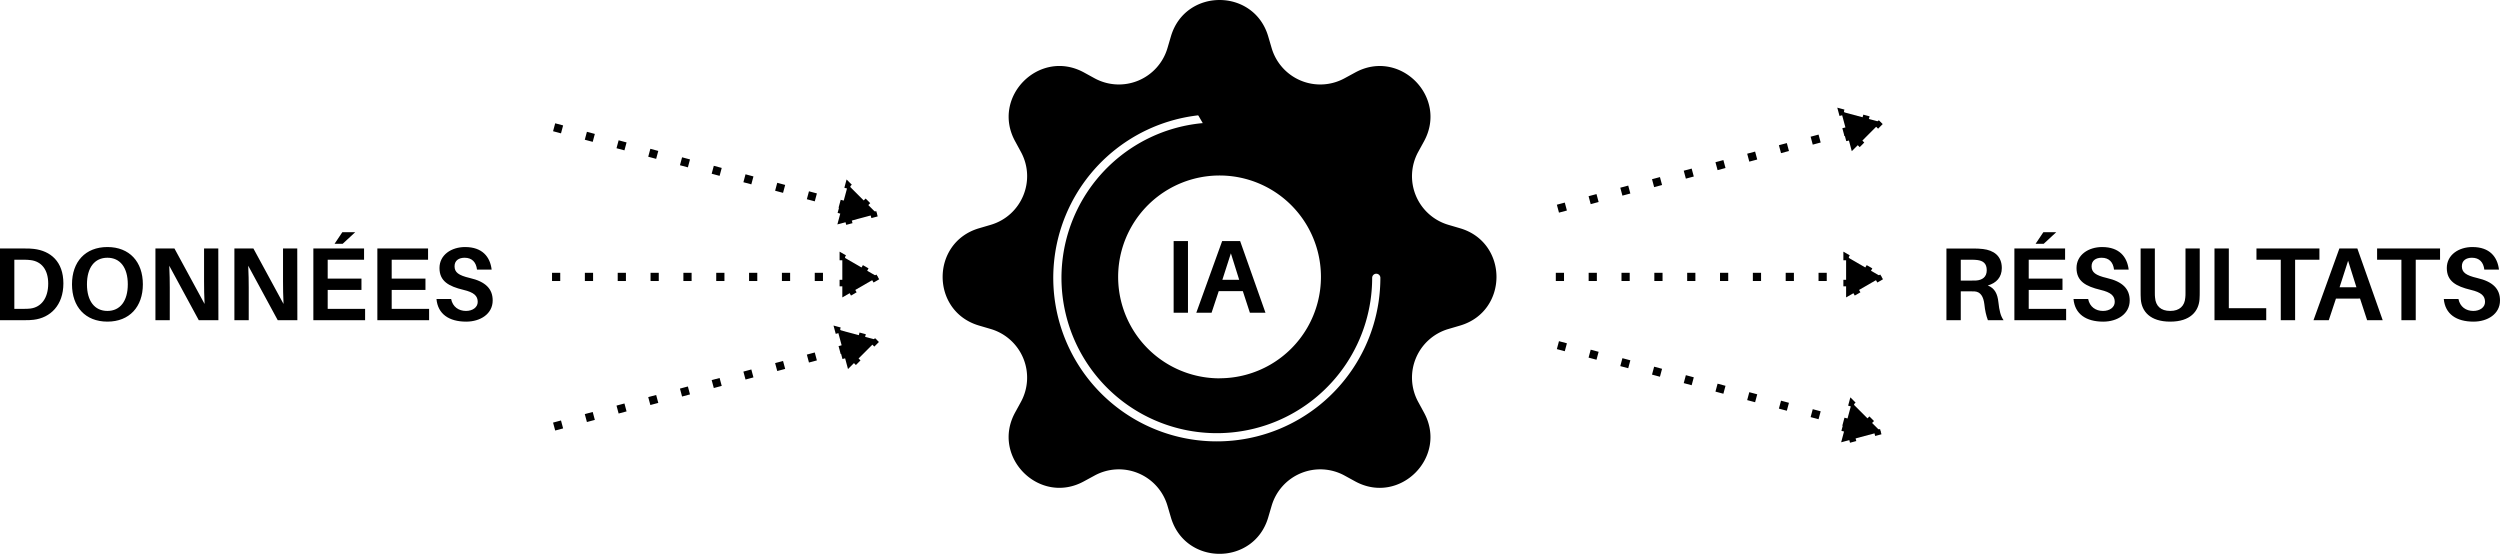
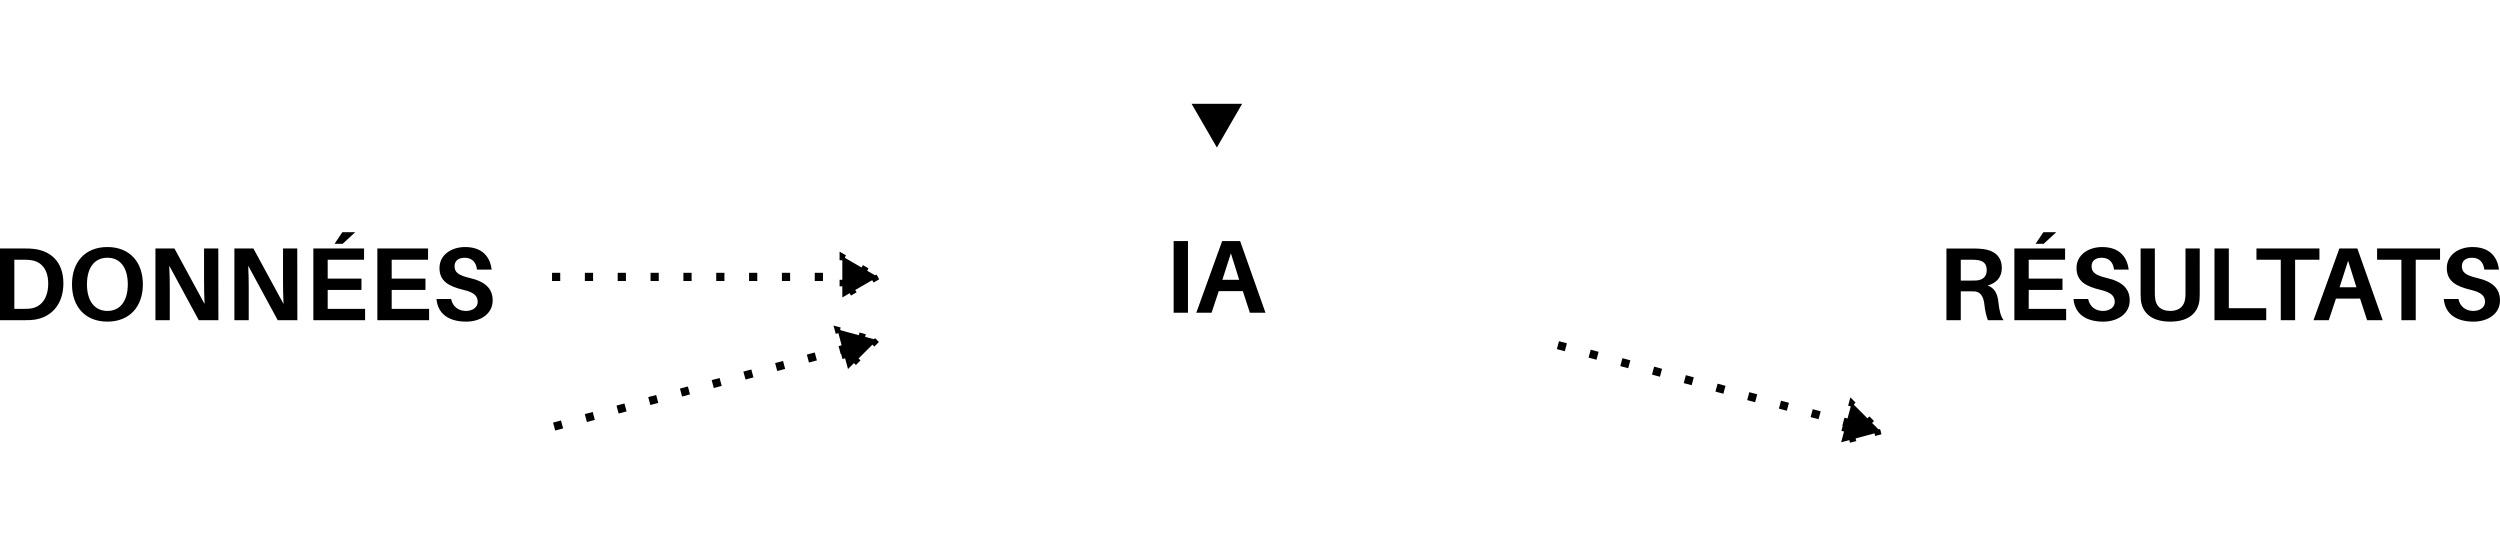
<svg xmlns="http://www.w3.org/2000/svg" xmlns:ns1="http://www.inkscape.org/namespaces/inkscape" xmlns:ns2="http://sodipodi.sourceforge.net/DTD/sodipodi-0.dtd" width="483.395mm" height="107.086mm" viewBox="0 0 483.395 107.086" version="1.1" id="svg1" ns1:version="1.3 (0e150ed, 2023-07-21)" ns2:docname="dessin.svg" xml:space="preserve">
  <ns2:namedview id="namedview1" pagecolor="#ffffff" bordercolor="#666666" borderopacity="1.0" ns1:showpageshadow="2" ns1:pageopacity="0.0" ns1:pagecheckerboard="0" ns1:deskcolor="#d1d1d1" ns1:document-units="mm" ns1:zoom="0.38308646" ns1:cx="374.58906" ns1:cy="971.06015" ns1:window-width="1440" ns1:window-height="847" ns1:window-x="0" ns1:window-y="25" ns1:window-maximized="0" ns1:current-layer="layer1" />
  <defs id="defs1">
    <marker style="overflow:visible" id="marker73" refX="0" refY="0" orient="auto-start-reverse" ns1:stockid="Triangle arrow" markerWidth="1" markerHeight="1" viewBox="0 0 1 1" ns1:isstock="true" ns1:collect="always" preserveAspectRatio="xMidYMid">
      <path transform="scale(0.5)" style="fill:context-stroke;fill-rule:evenodd;stroke:context-stroke;stroke-width:1pt" d="M 5.77,0 -2.88,5 V -5 Z" id="path73" />
    </marker>
    <marker style="overflow:visible" id="Triangle" refX="0" refY="0" orient="auto-start-reverse" ns1:stockid="Triangle arrow" markerWidth="1" markerHeight="1" viewBox="0 0 1 1" ns1:isstock="true" ns1:collect="always" preserveAspectRatio="xMidYMid">
      <path transform="scale(0.5)" style="fill:context-stroke;fill-rule:evenodd;stroke:context-stroke;stroke-width:1pt" d="M 5.77,0 -2.88,5 V -5 Z" id="path135" />
    </marker>
  </defs>
  <g ns1:label="Calque 1" ns1:groupmode="layer" id="layer1" transform="translate(152.291,-53.108)">
    <g id="g106">
      <path d="m -145.742,101.236 c -0.703,-0.08 -1.025,-0.08 -1.768,-0.08 h -4.781 v 13.862 h 4.741 c 0.743,0 1.065,0 1.768,-0.08 3.214,-0.382 5.746,-2.792 5.746,-7.031 0,-4.239 -2.491,-6.288 -5.705,-6.67 z m -0.663,11.531 c -0.442,0.06 -0.864,0.06 -1.467,0.06 h -1.647 v -9.502 h 1.688 c 0.623,0 1.025,0.02 1.487,0.08 2.049,0.261 3.375,1.808 3.375,4.54 0,2.833 -1.366,4.56 -3.435,4.821 z m 14.886,-11.893 c -4.279,0 -6.851,2.853 -6.851,7.212 0,4.339 2.571,7.212 6.851,7.212 4.259,0 6.851,-2.873 6.851,-7.212 0,-4.359 -2.592,-7.212 -6.851,-7.212 z m 0,12.355 c -2.471,0 -3.958,-1.909 -3.958,-5.143 0,-3.255 1.487,-5.143 3.958,-5.143 2.451,0 3.938,1.888 3.938,5.143 0,3.234 -1.487,5.143 -3.938,5.143 z m 21.456,1.788 -0.02,-13.862 h -2.752 v 6.368 c 0,1.185 0.02,2.873 0.1,4.359 l -5.826,-10.728 h -3.676 v 13.862 h 2.772 v -6.268 c 0,-1.165 -0.02,-2.752 -0.1,-4.259 l 5.705,10.527 z m 15.268,0 -0.02,-13.862 h -2.752 v 6.368 c 0,1.185 0.02,2.873 0.1,4.359 l -5.826,-10.728 h -3.676 v 13.862 h 2.772 v -6.268 c 0,-1.165 -0.02,-2.752 -0.1,-4.259 l 5.705,10.527 z m 8.759,-14.766 2.431,-2.25 h -2.491 l -1.507,2.25 z m 4.339,12.576 h -7.232 v -3.656 h 6.529 v -2.19 h -6.529 v -3.656 h 7.031 v -2.17 h -9.804 v 13.862 h 10.005 z m 12.375,0 h -7.232 v -3.656 h 6.529 v -2.19 h -6.529 v -3.656 h 7.031 v -2.17 h -9.804 v 13.862 h 10.005 z m 6.971,-11.953 c -2.652,0 -4.962,1.507 -4.962,4.058 0,2.551 1.788,3.536 4.621,4.219 2.049,0.482 2.772,1.165 2.772,2.33 0,1.065 -1.004,1.748 -2.27,1.748 -1.406,0 -2.571,-0.783 -2.873,-2.31 h -2.833 c 0.261,2.913 2.431,4.38 5.746,4.38 2.732,0 5.123,-1.487 5.123,-4.098 0,-2.23 -1.366,-3.636 -4.42,-4.339 -2.21,-0.522 -2.953,-1.105 -2.953,-2.27 0,-1.125 0.844,-1.647 1.949,-1.647 1.446,0 2.23,0.884 2.391,2.29 h 2.833 c -0.301,-2.471 -1.808,-4.359 -5.123,-4.359 z" id="text87" style="font-weight:bold;font-size:20.09px;line-height:1.25;font-family:Aileron;-inkscape-font-specification:'Aileron, Bold';stroke-width:1.674" aria-label="DONNÉES" />
      <path d="m 234.112,111.522 c -0.161,-1.547 -0.683,-2.692 -2.049,-3.214 1.647,-0.462 2.712,-1.587 2.712,-3.375 0,-2.391 -1.627,-3.435 -3.636,-3.676 -0.683,-0.08 -1.205,-0.1 -2.009,-0.1 h -5.063 v 13.862 h 2.772 v -5.585 h 1.607 c 0.362,0 0.703,0 1.085,0.02 1.125,0.08 1.688,0.984 1.868,2.471 0.141,1.306 0.342,2.15 0.683,3.094 h 3.034 c -0.563,-0.783 -0.824,-1.808 -1.004,-3.496 z m -7.272,-4.159 v -4.038 h 2.029 c 0.502,0 0.844,0.02 1.165,0.06 1.085,0.141 1.828,0.623 1.828,1.969 0,1.346 -0.884,1.888 -1.989,1.989 -0.301,0.02 -0.643,0.02 -1.125,0.02 z m 16.031,-7.112 2.431,-2.25 h -2.491 l -1.507,2.25 z m 4.339,12.576 h -7.232 v -3.656 h 6.529 v -2.19 h -6.529 v -3.656 h 7.031 v -2.17 h -9.804 v 13.862 h 10.005 z m 6.971,-11.953 c -2.652,0 -4.962,1.507 -4.962,4.058 0,2.551 1.788,3.536 4.621,4.219 2.049,0.482 2.772,1.165 2.772,2.33 0,1.065 -1.004,1.748 -2.27,1.748 -1.406,0 -2.571,-0.783 -2.873,-2.31 h -2.833 c 0.261,2.913 2.431,4.38 5.746,4.38 2.732,0 5.123,-1.487 5.123,-4.098 0,-2.23 -1.366,-3.636 -4.42,-4.339 -2.21,-0.522 -2.953,-1.105 -2.953,-2.27 0,-1.125 0.844,-1.647 1.949,-1.647 1.446,0 2.23,0.884 2.391,2.29 h 2.833 c -0.301,-2.471 -1.808,-4.359 -5.123,-4.359 z m 18.864,0.281 h -2.752 v 8.498 c 0,0.402 0,0.703 -0.04,1.004 -0.121,1.587 -1.085,2.571 -2.913,2.571 -1.848,0 -2.813,-0.984 -2.933,-2.571 -0.04,-0.301 -0.04,-0.603 -0.04,-1.004 v -8.498 h -2.752 v 8.217 c 0,0.583 0,0.984 0.04,1.627 0.181,2.31 1.788,4.299 5.685,4.299 3.877,0 5.484,-1.989 5.665,-4.299 0.04,-0.643 0.04,-1.045 0.04,-1.627 z m 12.857,11.551 H 278.67 V 101.156 h -2.772 v 13.862 h 10.005 z m 10.286,-9.382 v -2.17 h -12.174 v 2.17 h 4.701 v 11.692 h 2.772 v -11.692 z m 7.855,7.513 1.366,4.179 h 3.013 L 303.521,101.156 h -3.475 l -5.002,13.862 h 2.953 l 1.386,-4.179 z m -2.31,-7.313 1.607,5.123 h -3.255 z m 17.779,-0.201 v -2.17 h -12.174 v 2.17 h 4.701 v 11.692 h 2.772 v -11.692 z m 6.268,-2.451 c -2.652,0 -4.962,1.507 -4.962,4.058 0,2.551 1.788,3.536 4.621,4.219 2.049,0.482 2.772,1.165 2.772,2.33 0,1.065 -1.004,1.748 -2.27,1.748 -1.406,0 -2.571,-0.783 -2.873,-2.31 h -2.833 c 0.261,2.913 2.431,4.38 5.746,4.38 2.732,0 5.123,-1.487 5.123,-4.098 0,-2.23 -1.366,-3.636 -4.42,-4.339 -2.21,-0.522 -2.953,-1.105 -2.953,-2.27 0,-1.125 0.844,-1.647 1.949,-1.647 1.446,0 2.23,0.884 2.391,2.29 h 2.833 c -0.301,-2.471 -1.808,-4.359 -5.123,-4.359 z" id="text88" style="font-weight:bold;font-size:20.09px;line-height:1.25;font-family:Aileron;-inkscape-font-specification:'Aileron, Bold';stroke-width:1.674" aria-label="RÉSULTATS" />
      <g id="g95" transform="translate(-1.969,-340.508)">
-         <path style="fill:none;stroke:#000000;stroke-width:1.587;stroke-linecap:butt;stroke-linejoin:miter;stroke-dasharray:1.587, 4.763;stroke-dashoffset:0;stroke-opacity:1;marker-end:url(#marker73)" d="m -43.177,418.223 58.002,15.542" id="path91" />
        <path style="fill:none;stroke:#000000;stroke-width:1.587;stroke-linecap:butt;stroke-linejoin:miter;stroke-dasharray:1.587, 4.763;stroke-dashoffset:0;stroke-opacity:1;marker-end:url(#marker73)" d="M -43.582,447.159 H 14.833" id="path94" />
        <path style="fill:none;stroke:#000000;stroke-width:1.587;stroke-linecap:butt;stroke-linejoin:miter;stroke-dasharray:1.587, 4.763;stroke-dashoffset:0;stroke-opacity:1;marker-end:url(#marker73)" d="M -43.177,476.095 14.826,460.553" id="path95" />
      </g>
      <g id="g102" transform="translate(-0.8,-249.262)">
        <path style="fill:none;stroke:#000000;stroke-width:1.587;stroke-linecap:butt;stroke-linejoin:miter;stroke-dasharray:1.587, 4.763;stroke-dashoffset:0;stroke-opacity:1;marker-end:url(#marker73)" d="m 149.744,369.107 58.002,15.542" id="path96" />
-         <path style="fill:none;stroke:#000000;stroke-width:1.587;stroke-linecap:butt;stroke-linejoin:miter;stroke-dasharray:1.587, 4.763;stroke-dashoffset:0;stroke-opacity:1;marker-end:url(#marker73)" d="m 149.338,355.912 h 58.416" id="path100" />
-         <path style="fill:none;stroke:#000000;stroke-width:1.587;stroke-linecap:butt;stroke-linejoin:miter;stroke-dasharray:1.587, 4.763;stroke-dashoffset:0;stroke-opacity:1;marker-end:url(#marker73)" d="M 149.744,342.718 207.746,327.176" id="path102" />
      </g>
      <g style="fill:currentColor" id="g104" transform="matrix(6.693,0,0,6.693,29.977,53.108)">
-         <path d="m 9.405,1.05 c -0.413,-1.4 -2.397,-1.4 -2.81,0 l -0.1,0.34 A 1.464,1.464 0 0 1 4.39,2.262 L 4.08,2.092 C 2.797,1.394 1.394,2.797 2.093,4.079 L 2.262,4.39 C 2.708,5.21 2.285,6.231 1.39,6.495 l -0.34,0.1 c -1.4,0.413 -1.4,2.397 0,2.81 l 0.34,0.1 a 1.464,1.464 0 0 1 0.872,2.105 l -0.17,0.31 c -0.698,1.283 0.705,2.686 1.987,1.987 L 4.39,13.738 a 1.464,1.464 0 0 1 2.105,0.872 l 0.1,0.34 c 0.413,1.4 2.397,1.4 2.81,0 l 0.1,-0.34 a 1.464,1.464 0 0 1 2.105,-0.872 l 0.31,0.17 c 1.283,0.698 2.686,-0.705 1.987,-1.987 L 13.738,11.61 A 1.464,1.464 0 0 1 14.61,9.505 l 0.34,-0.1 c 1.4,-0.413 1.4,-2.397 0,-2.81 l -0.34,-0.1 A 1.464,1.464 0 0 1 13.738,4.39 l 0.17,-0.31 C 14.606,2.797 13.203,1.394 11.921,2.093 L 11.61,2.262 A 1.464,1.464 0 0 1 9.505,1.39 Z M 8,10.93 a 2.93,2.93 0 1 1 0,-5.86 2.929,2.929 0 0 1 0,5.858 z" id="path104" />
-       </g>
+         </g>
      <path id="path106" style="fill:none;stroke:#ffffff;stroke-width:1.587;stroke-linecap:round;marker-end:url(#Triangle);paint-order:markers fill stroke" d="M 113.822,106.827 A 30.831,30.831 0 0 1 94.787,135.312 30.831,30.831 0 0 1 61.187,128.625 30.831,30.831 0 0 1 54.509,95.023 30.831,30.831 0 0 1 82.999,75.996" />
      <path d="M 77.413,113.581 V 99.72 h -2.772 v 13.862 z m 10.607,-4.179 1.366,4.179 h 3.013 L 87.498,99.72 h -3.475 l -5.002,13.862 h 2.953 l 1.386,-4.179 z m -2.31,-7.313 1.607,5.123 h -3.255 z" id="text106" style="font-weight:bold;font-size:20.09px;line-height:1.25;font-family:Aileron;-inkscape-font-specification:'Aileron, Bold';stroke-width:1.674" aria-label="IA" />
    </g>
  </g>
</svg>